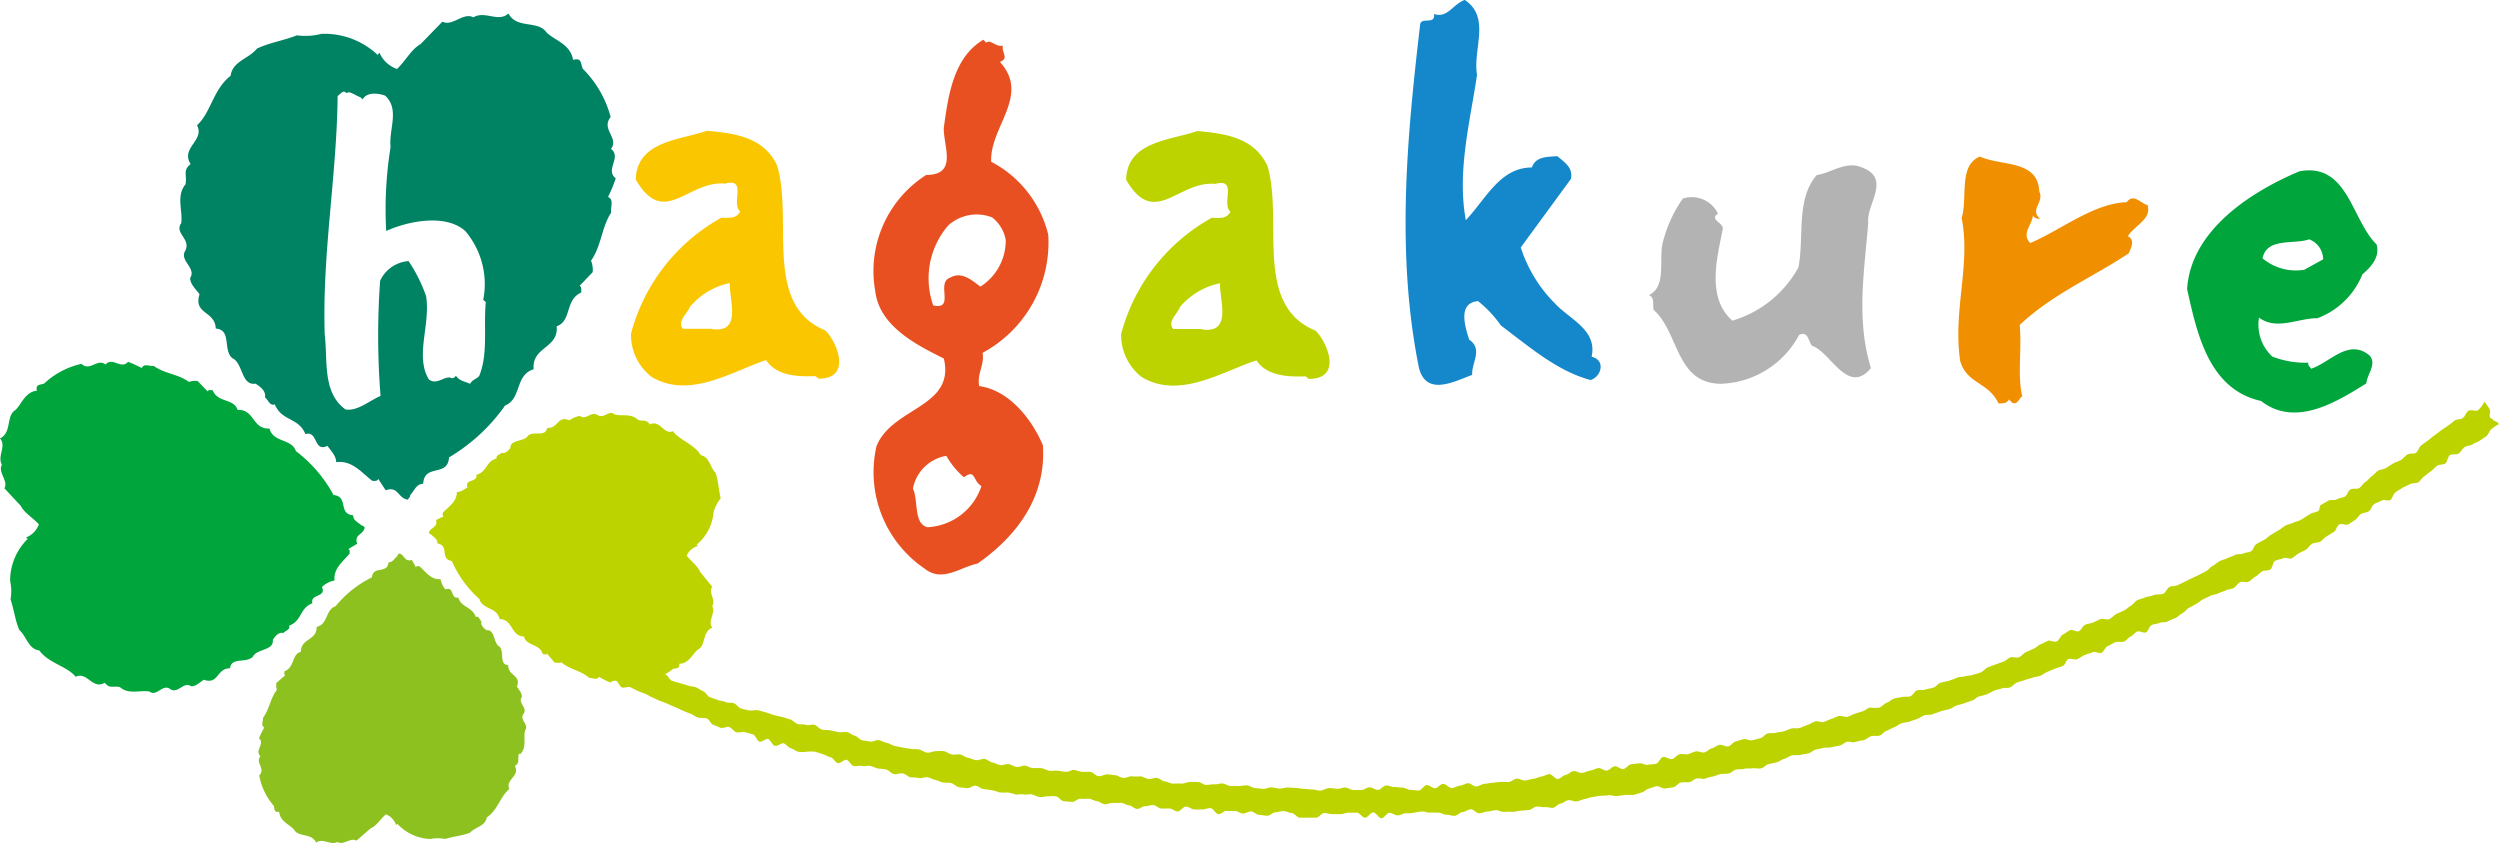
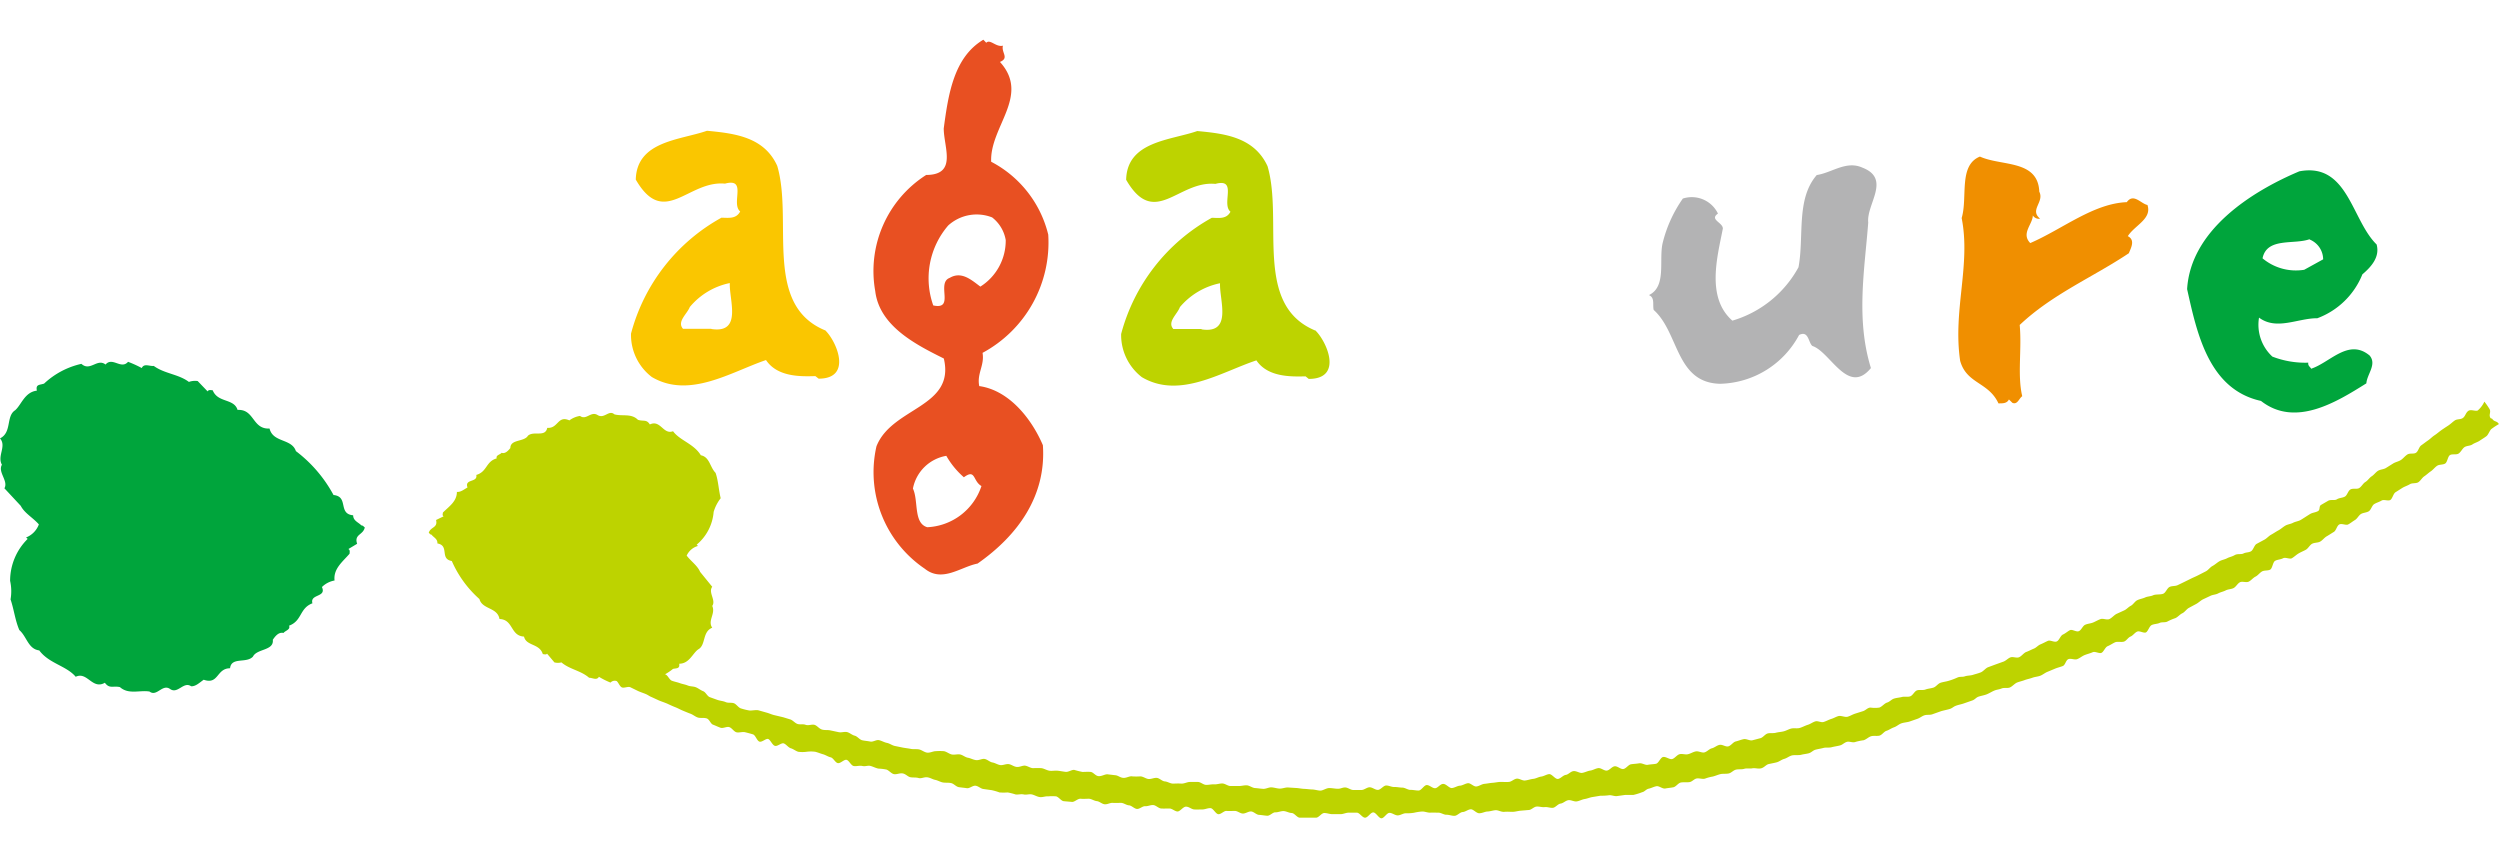
<svg xmlns="http://www.w3.org/2000/svg" width="152.786" height="51.518" viewBox="0 0 152.786 51.518">
  <g id="グループ_357" data-name="グループ 357" transform="translate(-64.831 -44.477)">
    <g id="グループ_225" data-name="グループ 225" transform="translate(64.831 44.477)">
      <path id="パス_140" data-name="パス 140" d="M220.607,60.253a1.319,1.319,0,0,1,.827,1.212l-1.159.639a3.177,3.177,0,0,1-2.545-.7c.263-1.3,1.922-.821,2.877-1.17m.086,7.9c-.064-.107-.2-.171-.167-.354a5.581,5.581,0,0,1-2.195-.37,2.645,2.645,0,0,1-.816-2.383c1.074.8,2.367.032,3.564.038a4.749,4.749,0,0,0,2.753-2.683c.57-.483,1.074-1.074.87-1.825-1.54-1.5-1.75-5.029-4.723-4.471-2.952,1.245-6.64,3.607-6.859,7.2.6,2.683,1.315,6.129,4.514,6.832,2.1,1.648,4.638.054,6.44-1.074.043-.569.655-1.159.2-1.7-1.293-1.074-2.416.434-3.586.81" transform="translate(-79.456 -45.616)" fill="#00a53c" />
      <path id="パス_141" data-name="パス 141" d="M207.987,59.968c.446.242.161.725.043,1.031-2.189,1.465-4.664,2.49-6.671,4.385.139,1.5-.151,3.07.155,4.353-.2.14-.289.536-.6.407l-.215-.209c-.124.269-.434.236-.638.242-.612-1.321-1.943-1.181-2.341-2.6-.456-3.092.661-5.851.092-8.727.38-1.266-.21-3.221,1.116-3.757,1.315.6,3.548.177,3.628,2.146.323.639-.617,1.106.049,1.649a.43.43,0,0,1-.445-.2c0,.537-.736,1.1-.156,1.691,1.964-.848,3.854-2.421,5.9-2.5.408-.574.87.1,1.262.172.289.853-.779,1.239-1.2,1.906" transform="translate(-77.926 -45.524)" fill="#f08f00" />
      <path id="パス_142" data-name="パス 142" d="M190.192,68.083c-1.4,1.7-2.474-1-3.574-1.357-.252-.209-.22-.961-.81-.672a5.62,5.62,0,0,1-4.831,2.984c-2.721-.064-2.5-3.129-4.057-4.514-.076-.338.086-.745-.29-.907,1.074-.51.612-2.077.827-3.13a8.048,8.048,0,0,1,1.246-2.769,1.775,1.775,0,0,1,2.146.918c-.536.37.29.537.3.912-.338,1.74-1.03,4.214.58,5.631a6.784,6.784,0,0,0,4.042-3.264c.354-1.889-.161-4.164,1.116-5.635.929-.14,1.8-.9,2.792-.451,1.771.687.231,2.227.354,3.359-.22,2.861-.763,5.9.166,8.894" transform="translate(-75.857 -45.583)" fill="#b3b3b4" />
      <path id="パス_143" data-name="パス 143" d="M127.355,76.968c-.875-.236-.537-1.61-.891-2.367a2.507,2.507,0,0,1,2.04-2,5.043,5.043,0,0,0,1.074,1.31c.73-.537.536.231,1.074.536a3.666,3.666,0,0,1-3.339,2.518m.4-13.537a4.951,4.951,0,0,1,.907-4.905,2.587,2.587,0,0,1,2.683-.494,2.221,2.221,0,0,1,.832,1.385,3.322,3.322,0,0,1-1.55,2.845c-.537-.4-1.149-.96-1.869-.536-.848.311.333,1.98-1.009,1.686m2.812,4.938c-.161-.778.333-1.266.2-2.04a7.658,7.658,0,0,0,4.015-7.224,6.851,6.851,0,0,0-3.488-4.455c-.091-2.147,2.41-4.036.536-6.1.59-.242.07-.564.183-.993-.43.107-.779-.425-1.02-.178l-.177-.187c-1.814,1.074-2.147,3.37-2.421,5.421,0,1.159.848,2.839-1.074,2.845a6.962,6.962,0,0,0-3.112,7.1c.258,2.147,2.507,3.279,4.191,4.117.714,3.006-3.172,2.963-4.117,5.368a7.124,7.124,0,0,0,2.957,7.482c1.074.858,2.19-.118,3.221-.317,2.49-1.739,4.208-4.16,3.993-7.235-.687-1.61-2.055-3.349-3.88-3.612" transform="translate(-70.671 -44.743)" fill="#e85022" />
      <path id="パス_144" data-name="パス 144" d="M112.526,65.448h-1.733c-.387-.441.247-.9.414-1.331a4.292,4.292,0,0,1,2.447-1.466c-.054,1.015.789,3.1-1.128,2.808m6.946.08c-3.795-1.573-1.938-6.7-2.92-10.048-.8-1.771-2.6-1.986-4.293-2.147-1.653.574-4.294.623-4.353,2.984,1.733,2.994,3.188.032,5.452.247,1.385-.376.344,1.218.929,1.7-.247.472-.714.387-1.144.381a11.425,11.425,0,0,0-5.528,7.085,3.237,3.237,0,0,0,1.272,2.652c2.292,1.352,4.83-.306,6.978-1.037.692,1.037,2.109,1.01,3.017.982l.2.156c2.109,0,1.074-2.34.381-2.974" transform="translate(-69.051 -45.352)" fill="#fac600" />
      <path id="パス_145" data-name="パス 145" d="M145.759,65.46h-1.723c-.392-.435.242-.9.4-1.337a4.341,4.341,0,0,1,2.454-1.46c-.049,1.015.789,3.113-1.133,2.818m6.946.07c-3.789-1.578-1.933-6.694-2.91-10.042-.816-1.771-2.609-1.992-4.294-2.147-1.653.574-4.293.623-4.347,2.979,1.734,3,3.183.032,5.453.251,1.384-.375.343,1.224.923,1.7-.242.462-.7.381-1.138.37a11.474,11.474,0,0,0-5.544,7.1,3.254,3.254,0,0,0,1.266,2.641c2.3,1.357,4.83-.306,7-1.026.692,1.026,2.1,1,3.005.977l.194.156c2.147,0,1.074-2.345.387-2.979" transform="translate(-72.328 -45.353)" fill="#bdd300" />
-       <path id="パス_146" data-name="パス 146" d="M171.433,67.7c-2.024-.536-3.719-2.018-5.474-3.328a6.953,6.953,0,0,0-1.4-1.492c-1.3.113-.751,1.675-.536,2.362.864.569.118,1.444.182,2.147-1.074.387-2.807,1.347-3.258-.44-1.422-7.059-.708-14.262.08-21.014.113-.418.939.07.843-.6.848.263,1.111-.574,1.878-.864,1.611,1.074.478,3.028.752,4.574-.434,2.92-1.229,5.9-.687,8.888,1.234-1.3,2.088-3.221,4.036-3.221.242-.692.955-.639,1.556-.692.441.376.983.7.827,1.4L167.171,59.6a8.522,8.522,0,0,0,2.088,3.419c.939,1.009,2.592,1.61,2.244,3.258.88.225.59,1.224-.07,1.428" transform="translate(-74.231 -44.477)" fill="#1488ca" />
-       <path id="パス_147" data-name="パス 147" d="M98.27,94.251c-.091.338.08.536-.242.736.333.627-.6.827-.343,1.412-.537.429-.7,1.283-1.374,1.733-.087.537-.7.58-1.031.939-.489.188-1.019.225-1.513.381a2.326,2.326,0,0,0-.907,0,2.891,2.891,0,0,1-2.018-.928l-.076.075a1.07,1.07,0,0,0-.617-.654c-.349.284-.537.676-.934.854l-.87.756c-.349-.22-.8.306-1.154.08-.457.226-.9-.273-1.31.043-.263-.6-1.074-.322-1.342-.783-.252-.323-.87-.5-.918-1.106-.322.059-.269-.151-.327-.36a3.911,3.911,0,0,1-.891-1.857c.408-.425-.263-.784.075-1.175-.38-.349.29-.752-.091-1.106a5.83,5.83,0,0,1,.327-.654c-.236-.129-.059-.381-.08-.59.4-.537.445-1.2.848-1.707a.867.867,0,0,1-.027-.429l.537-.467c-.087-.043-.054-.167-.043-.247.634-.231.418-1.026,1-1.186,0-.832.976-.672.965-1.524.7-.145.537-1.074,1.155-1.257a6.616,6.616,0,0,1,2.216-1.766c.1-.756.928-.166,1.025-.923.274,0,.354-.247.537-.376,0-.086.064-.113.1-.166.37.091.306.536.783.4l.247.445c.043-.1.167-.059.231-.053.376.349.7.827,1.277.783a1.3,1.3,0,0,0,.3.628c.536-.22.306.607.778.494.22.649.837.536,1.074,1.181.2-.07.231.2.349.279-.069.258.178.441.312.537.536-.043.4.794.783,1,.338.328-.059,1.074.536,1.138,0,.671.8.585.537,1.315.134.209.316.4.3.627-.273.365.376.666.1,1.031s.375.665.091,1.014c-.107.467.118,1.019-.269,1.428" transform="translate(-66.56 -48.178)" fill="#8dc11f" />
      <path id="パス_148" data-name="パス 148" d="M219.911,72.722c-.145-.215.059-.37-.08-.585s-.145-.225-.3-.429a1.594,1.594,0,0,1-.4.536c-.118.081-.425-.086-.585.032s-.178.322-.327.43-.354.053-.5.155-.252.215-.4.312-.279.182-.424.284-.258.209-.408.306-.258.22-.4.316-.269.2-.414.3-.177.365-.327.457-.376,0-.537.113-.246.242-.391.333-.323.118-.467.209l-.43.269c-.14.091-.338.086-.483.171s-.247.247-.391.338-.242.263-.387.349-.231.279-.376.37-.381,0-.536.087-.194.349-.338.434-.344.075-.489.167-.37,0-.537.091l-.434.252c-.145.086-.038.295-.188.38s-.327.087-.472.172-.434.279-.58.365-.327.1-.472.177-.333.092-.478.178-.273.209-.424.289-.285.178-.434.258-.263.225-.414.306l-.478.257c-.145.081-.2.376-.349.457s-.306.053-.451.129-.365,0-.537.1-.316.113-.467.193-.322.1-.467.183-.273.209-.424.289-.258.252-.408.327l-.451.231c-.151.081-.306.14-.456.215l-.456.225-.354.171c-.151.076-.349.038-.5.113s-.225.333-.376.408-.472.027-.627.1-.339.064-.489.134-.323.091-.478.166-.252.269-.4.344-.247.209-.4.279-.306.14-.457.209-.295.252-.451.323-.381-.054-.536,0-.3.144-.456.209-.334.069-.489.14-.231.327-.387.391-.4-.128-.536-.064-.279.2-.435.269-.225.36-.381.424-.391-.1-.536-.038-.3.151-.456.215-.252.2-.408.262-.3.145-.456.2-.295.268-.451.327-.349-.043-.5,0-.279.2-.44.263l-.494.177-.451.167c-.156.059-.29.252-.451.316s-.317.1-.478.151-.338.037-.494.091-.3,0-.456.075a3.94,3.94,0,0,1-.537.2c-.182.053-.327.064-.489.118s-.273.242-.434.295-.333.059-.489.118-.349,0-.509.049-.258.306-.419.365-.349,0-.51.042-.333.049-.488.1-.258.193-.419.241-.311.252-.472.306a1.812,1.812,0,0,1-.536,0c-.178,0-.29.161-.452.215l-.477.151c-.161.048-.312.145-.473.193s-.407-.086-.569-.038-.268.123-.429.172-.311.14-.472.187-.343-.08-.5-.037-.3.16-.461.209-.333.145-.494.193-.343,0-.5.032-.312.129-.472.172-.333.048-.494.091-.343,0-.5.043-.285.251-.445.289l-.489.129c-.161.038-.36-.107-.537-.069s-.316.1-.478.139-.289.258-.456.3-.36-.129-.536-.091-.306.171-.467.209-.3.215-.462.252-.36-.1-.537-.059-.316.14-.478.172-.349-.049-.509,0-.3.269-.457.295-.37-.16-.536-.129-.274.381-.434.414-.333.032-.5.064-.354-.123-.537-.091-.333.032-.493.059-.3.262-.467.289-.365-.193-.537-.166-.3.236-.467.262-.36-.177-.536-.15-.323.129-.483.15-.323.113-.489.14-.354-.129-.537-.107-.306.209-.472.231-.311.225-.478.247-.37-.311-.536-.295-.316.128-.483.15-.322.123-.489.14-.327.08-.5.1-.343-.129-.509-.113-.317.188-.483.2-.338,0-.5,0-.327.043-.494.054-.333.049-.5.064-.327.145-.493.161-.35-.215-.51-.2-.327.14-.494.151-.327.133-.494.144-.349-.262-.536-.252-.323.258-.489.263-.343-.2-.51-.193-.322.327-.489.333-.338-.043-.5-.038-.339-.139-.5-.139-.333-.043-.5-.038-.338-.1-.5-.091-.333.268-.5.268-.333-.16-.5-.16-.333.166-.5.166h-.5c-.166,0-.333-.155-.5-.155s-.268.08-.434.08-.354-.043-.536-.043-.387.156-.537.156-.333-.064-.5-.069-.333-.032-.5-.038-.338-.049-.5-.054l-.5-.032c-.166,0-.333.075-.5.069s-.333-.069-.5-.075-.333.1-.5.091-.333-.038-.5-.049-.333-.155-.5-.166-.333.048-.5.042-.339,0-.5,0-.327-.15-.494-.155-.338.064-.5.053-.333.038-.5.032-.322-.172-.488-.178-.333,0-.5,0-.349.114-.537.1-.338,0-.5,0-.328-.123-.494-.134-.323-.2-.489-.215-.343.08-.5.069-.327-.151-.494-.161a3.833,3.833,0,0,1-.5,0c-.161-.032-.344.1-.537.092s-.327-.145-.489-.161l-.5-.059c-.166,0-.343.129-.536.113s-.316-.241-.483-.257-.338,0-.5,0a4.652,4.652,0,0,1-.494-.123c-.166-.022-.349.139-.536.118s-.327-.054-.494-.07-.338.027-.5,0-.322-.134-.482-.155a3.929,3.929,0,0,0-.5,0c-.167,0-.322-.123-.483-.151s-.349.1-.537.075-.316-.151-.482-.171-.35.08-.51.059-.322-.134-.483-.16-.316-.188-.478-.215-.354.1-.537.07-.327-.118-.488-.145-.317-.172-.478-.2-.349.037-.51,0-.311-.172-.478-.2a3.254,3.254,0,0,0-.5,0c-.16,0-.36.118-.536.087s-.317-.161-.478-.194-.343,0-.5-.032-.333-.049-.5-.081l-.489-.1c-.166-.038-.316-.156-.478-.187s-.316-.129-.482-.167-.36.123-.537.086-.333-.042-.494-.08-.295-.242-.456-.279-.306-.182-.467-.22-.354.049-.536,0l-.472-.1c-.167-.043-.36,0-.537-.059s-.289-.242-.451-.285-.36.064-.536,0-.344,0-.5-.054-.29-.236-.451-.279l-.419-.129L115,90.864c-.166-.043-.273-.1-.434-.145l-.494-.14c-.161-.053-.445.032-.607,0a3.918,3.918,0,0,1-.489-.123c-.16-.053-.273-.262-.429-.316s-.343,0-.5-.069-.333-.076-.489-.129l-.478-.172c-.155-.053-.251-.306-.407-.365s-.3-.182-.451-.242-.339-.042-.494-.107-.327-.086-.483-.144-.327-.087-.483-.145-.242-.322-.392-.387h-.042a3.154,3.154,0,0,0,.5-.338c.221-.049.425,0,.381-.316.612,0,.821-.634,1.159-.875.483-.258.236-1.074.859-1.326-.3-.429.22-.859,0-1.331.247-.343-.263-.827,0-1.17l-.741-.912c-.166-.387-.536-.623-.821-.993a1.075,1.075,0,0,1,.688-.59l-.076-.08a2.908,2.908,0,0,0,1.036-2,2.531,2.531,0,0,1,.43-.837c-.129-.536-.145-1.074-.312-1.551-.349-.349-.36-.972-.9-1.074-.429-.708-1.283-.9-1.7-1.47-.6.231-.762-.725-1.417-.414-.209-.333-.391-.171-.73-.284-.4-.408-.965-.2-1.438-.334-.334-.3-.612.3-1.026.043s-.692.343-1.074.054a1.445,1.445,0,0,0-.649.273c-.725-.327-.676.51-1.353.456-.118.6-.832.161-1.181.483-.231.387-1.074.2-1.074.752-.107.129-.3.37-.536.29-.086.118-.36.133-.3.343-.665.182-.574.816-1.245,1.009.1.483-.736.22-.537.768-.22.118-.418.295-.649.268,0,.585-.483.891-.854,1.262,0,.059-.059.182.043.231l-.462.225c.118.494-.338.407-.446.783.054.038.076.107.167.113.123.167.381.258.36.537.757.134.123.945.881,1.074A6.663,6.663,0,0,0,97,83.774c.172.644,1.106.5,1.224,1.219.864.032.654,1.03,1.5,1.074.134.59.95.407,1.149,1.074.086,0,.209.053.257-.032l.452.536a.864.864,0,0,0,.429,0c.5.43,1.192.5,1.691.939.215,0,.467.178.6-.059a4.857,4.857,0,0,0,.708.354.351.351,0,0,1,.38-.091c.113.1.183.327.317.386s.4-.086.536,0l.451.22c.151.07.312.118.467.183s.2.123.36.187l.456.21c.156.064.4.144.537.209s.3.14.456.2.3.145.456.209.306.129.467.188.29.177.446.231.349,0,.536.053.242.328.4.387.306.134.462.188.376-.092.536-.038.269.263.425.311.36-.042.536,0,.316.081.478.129.242.392.4.445.4-.209.536-.16.247.37.408.418.391-.193.536-.151.279.252.44.3.3.171.457.215a1.964,1.964,0,0,0,.5,0,1.983,1.983,0,0,1,.537,0c.187.049.311.107.472.151s.306.151.467.187.273.317.434.354.387-.236.537-.2.268.338.429.376.349-.043.536,0,.343-.049.51,0,.311.129.472.16a3.078,3.078,0,0,1,.494.059c.161.059.295.247.456.279s.349-.076.537-.043.306.2.467.231.333,0,.5.049.343-.07.537-.043.311.123.478.156.316.133.478.16.333,0,.5.038.3.22.467.247.327.037.493.064.36-.177.537-.15.311.182.478.2l.494.069a3.484,3.484,0,0,1,.483.14,3.067,3.067,0,0,0,.5,0,3.918,3.918,0,0,1,.483.123c.167.022.338-.038.5,0s.338-.038.5,0,.316.14.483.161.338-.059.5-.043a2.623,2.623,0,0,1,.5,0c.167.049.3.279.467.295s.327.027.494.043.349-.209.536-.193.334,0,.494,0,.323.129.489.145.316.177.483.193.338-.1.5-.086.327,0,.494,0,.322.139.488.15.317.2.483.22.344-.177.51-.166.338-.086.5-.07.316.2.483.21.333,0,.5,0,.322.171.488.182.349-.306.537-.295.322.16.489.171.333,0,.5,0,.333-.091.5-.08.317.365.483.37.338-.215.5-.2.333,0,.5,0,.322.156.489.161.338-.134.5-.129.323.2.489.209.333.043.5.054.338-.215.5-.209.333-.081.5-.076.334.113.5.118.323.279.489.285h1c.166,0,.333-.285.5-.285s.333.07.494.07h.5c.167,0,.333-.091.5-.091h.5c.166,0,.327.306.5.306s.333-.322.5-.322.338.36.5.36.327-.333.494-.333.333.155.5.155.328-.129.494-.129a2.656,2.656,0,0,0,.5-.032,3.121,3.121,0,0,1,.494-.076c.166-.005.333.076.494.07s.333,0,.5,0,.339.133.5.129.338.075.5.064.322-.22.489-.231.322-.156.489-.167.343.252.536.242.327-.1.494-.107.327-.069.489-.08.343.118.536.1.328,0,.494,0,.327-.054.494-.069l.5-.043c.16,0,.311-.193.478-.209s.338.053.5.032.338.059.5.043.306-.236.472-.258.312-.187.478-.209.343.1.51.075.316-.118.483-.144.322-.1.483-.123l.489-.081a3.152,3.152,0,0,0,.5-.026c.161-.027.349.075.51.048l.494-.069h.5a3.662,3.662,0,0,0,.536-.167c.151-.027.242-.182.4-.215s.316-.123.478-.151.365.172.536.14.333-.043.494-.075.295-.258.456-.29.376,0,.537-.027.268-.187.429-.22.387.065.536,0a2.537,2.537,0,0,1,.446-.118c.16-.037.316-.113.478-.15s.386,0,.536-.049.252-.187.414-.225.338,0,.5-.049.339,0,.5-.032.349.048.537,0,.295-.221.456-.258.327-.065.489-.107.3-.167.462-.21.3-.166.462-.209.413,0,.574-.042.3-.049.462-.092.258-.177.419-.22.322-.064.482-.107.344,0,.5-.043.4-.075.537-.118.231-.16.391-.209.36.076.537,0a3.7,3.7,0,0,1,.489-.1c.16-.049.295-.193.451-.242s.349,0,.51-.038.279-.247.434-.295.3-.161.462-.215.295-.188.451-.242.333-.059.489-.107l.483-.167c.161-.053.285-.171.445-.22s.343,0,.5-.069l.472-.167c.156-.054.418-.1.574-.151s.209-.134.365-.193.322-.086.478-.14l.536-.187c.161-.059.221-.178.376-.231s.323-.076.478-.134.349-.183.5-.242.274-.059.429-.123.349,0,.5-.059.3-.247.451-.306.3-.086.451-.145.323-.086.478-.145.328-.064.483-.123.29-.182.446-.242l.462-.193c.155-.064.322-.1.472-.161s.182-.354.338-.418.376.059.536,0,.29-.178.441-.242.359-.113.509-.182.4.1.537.037.225-.343.38-.407.29-.161.441-.231.37,0,.536-.043.258-.247.414-.311.263-.242.413-.306.408.118.537.049.2-.381.354-.451.333-.059.483-.129.354,0,.5-.1a3.23,3.23,0,0,1,.461-.193c.151-.069.269-.225.419-.295s.258-.252.4-.328.295-.16.44-.236.274-.209.418-.284l.456-.215c.145-.076.328-.07.478-.151s.317-.107.461-.183.339-.069.483-.144.242-.279.387-.354.387.037.537-.038.262-.231.413-.306.258-.236.4-.317.36-.032.5-.113.156-.456.3-.536.333-.076.483-.156.407.069.536,0,.269-.209.414-.295.3-.145.445-.226.236-.284.381-.364.349-.054.494-.134.257-.242.4-.323.29-.182.435-.268.182-.365.327-.452.407.059.536,0,.279-.187.425-.273.231-.285.37-.37.338-.08.478-.167.193-.354.333-.44.311-.129.451-.215.407.048.536-.038.178-.387.317-.472l.424-.269c.145-.086.311-.133.451-.22s.37-.032.51-.118.231-.273.37-.365.263-.215.4-.306.247-.247.387-.338.36-.049.494-.14.151-.418.285-.51.391,0,.536-.1.22-.295.354-.387.354-.075.483-.166.322-.14.451-.231.3-.188.414-.279.2-.365.311-.445a4.234,4.234,0,0,1,.445-.29c-.134-.22-.273-.113-.413-.327" transform="translate(-67.699 -47.163)" fill="#bdd300" />
      <path id="パス_149" data-name="パス 149" d="M72.168,88.891c-.429-.1-.639.123-.928-.268-.768.445-1.074-.708-1.782-.365-.563-.672-1.637-.81-2.227-1.611-.681-.086-.757-.842-1.219-1.245-.258-.6-.327-1.261-.536-1.873a2.923,2.923,0,0,0-.027-1.133,3.6,3.6,0,0,1,1.074-2.565l-.1-.086a1.368,1.368,0,0,0,.783-.8c-.376-.425-.87-.677-1.106-1.133l-1-1.074c.258-.445-.419-.987-.151-1.439-.306-.536.3-1.138-.118-1.61.741-.365.354-1.353.923-1.718.387-.333.58-1.11,1.331-1.2-.086-.4.177-.339.44-.43a4.9,4.9,0,0,1,2.281-1.208c.536.489.966-.36,1.476.043.419-.494.95.327,1.375-.167a6.668,6.668,0,0,1,.837.381c.145-.306.467-.1.736-.129.654.478,1.513.5,2.146.977a1.112,1.112,0,0,1,.537-.053l.607.633c.048-.113.2-.08.311-.069.312.783,1.3.483,1.519,1.2,1.041-.059.891,1.192,1.954,1.138.215.875,1.352.6,1.61,1.379a8.3,8.3,0,0,1,2.3,2.684c.945.091.252,1.154,1.2,1.239,0,.338.327.43.5.617.1,0,.145.08.21.123-.092.472-.666.413-.467,1l-.537.323c.123.053.075.209.075.284-.424.494-1,.918-.918,1.638a1.455,1.455,0,0,0-.772.4c.3.644-.746.408-.58.993-.8.3-.623,1.074-1.428,1.368.1.247-.236.3-.338.445-.323-.075-.537.247-.655.414.08.681-.972.536-1.213,1.03-.4.435-1.32,0-1.4.714-.837,0-.692,1.026-1.61.7-.252.172-.483.414-.768.4-.467-.322-.816.5-1.288.166s-.81.5-1.256.156c-.59-.1-1.266.2-1.8-.263" transform="translate(-64.831 -46.897)" fill="#00a53c" />
-       <path id="パス_150" data-name="パス 150" d="M95.293,67.561c-.156.188-.392.193-.537.467-.295-.151-.638-.166-.859-.494-.059.054-.133.178-.289.134-.37-.182-.881.478-1.374.081-.854-1.444.113-3.307-.161-5.078A9.338,9.338,0,0,0,91,60.525a2.074,2.074,0,0,0-1.739,1.2,46.7,46.7,0,0,0,.026,7.037c-.7.306-1.432.955-2.146.827-1.417-1.036-1.074-2.952-1.267-4.605-.155-4.992.741-9.661.79-14.545.16-.118.37-.425.536-.172.187-.187.537.145.848.236l.151.14c.231-.478.987-.376,1.368-.231.912.832.209,2.088.333,3.14a24.028,24.028,0,0,0-.268,5.131c1.32-.6,3.623-1.074,4.83,0a4.993,4.993,0,0,1,1.1,4.209l.156.139c-.145,1.53.161,3.221-.424,4.563m7.9-11a8.607,8.607,0,0,0,.467-1.128c-.676-.536.381-1.272-.29-1.8.516-.661-.633-1.2-.021-1.943a6.509,6.509,0,0,0-1.707-2.957c-.134-.343-.064-.692-.59-.536-.151-.988-1.186-1.208-1.642-1.707-.537-.73-1.793-.172-2.308-1.132-.627.569-1.422-.194-2.146.236-.607-.334-1.289.585-1.889.262l-1.337,1.375c-.59.338-.891,1-1.439,1.519a1.815,1.815,0,0,1-1.074-1l-.107.14a4.742,4.742,0,0,0-3.441-1.288,3.817,3.817,0,0,1-1.492.091c-.8.317-1.664.441-2.443.81-.5.628-1.5.768-1.61,1.664-1.074.827-1.2,2.249-2.056,3.022.494.928-1.019,1.374-.391,2.372-.5.4-.2.66-.312,1.239-.59.714-.15,1.611-.263,2.378-.429.607.586.939.263,1.653-.413.634.687,1.074.285,1.691,0,.376.327.665.574.993-.392,1.239.945,1,.993,2.1.982.069.418,1.31,1.009,1.808.665.3.537,1.7,1.417,1.557.225.151.661.414.58.848.2.123.279.537.6.419.429,1.046,1.439.778,1.873,1.819.768-.247.5,1.144,1.342.714.236.327.536.623.536,1,.945-.134,1.53.607,2.2,1.138.1,0,.311.054.37-.118l.456.7c.772-.284.725.472,1.347.569.049-.086.161-.144.151-.284.247-.231.349-.672.794-.687.07-1.251,1.5-.381,1.578-1.611A11.107,11.107,0,0,0,96.9,69.348c1.014-.4.6-1.884,1.744-2.211-.123-1.4,1.535-1.262,1.406-2.63.935-.327.489-1.61,1.5-2.061,0-.144.048-.349-.1-.407l.8-.837a1.43,1.43,0,0,0-.1-.7c.644-.923.644-2.056,1.234-2.947-.064-.343.2-.784-.209-.961" transform="translate(-66.03 -44.567)" fill="#008363" />
    </g>
  </g>
</svg>